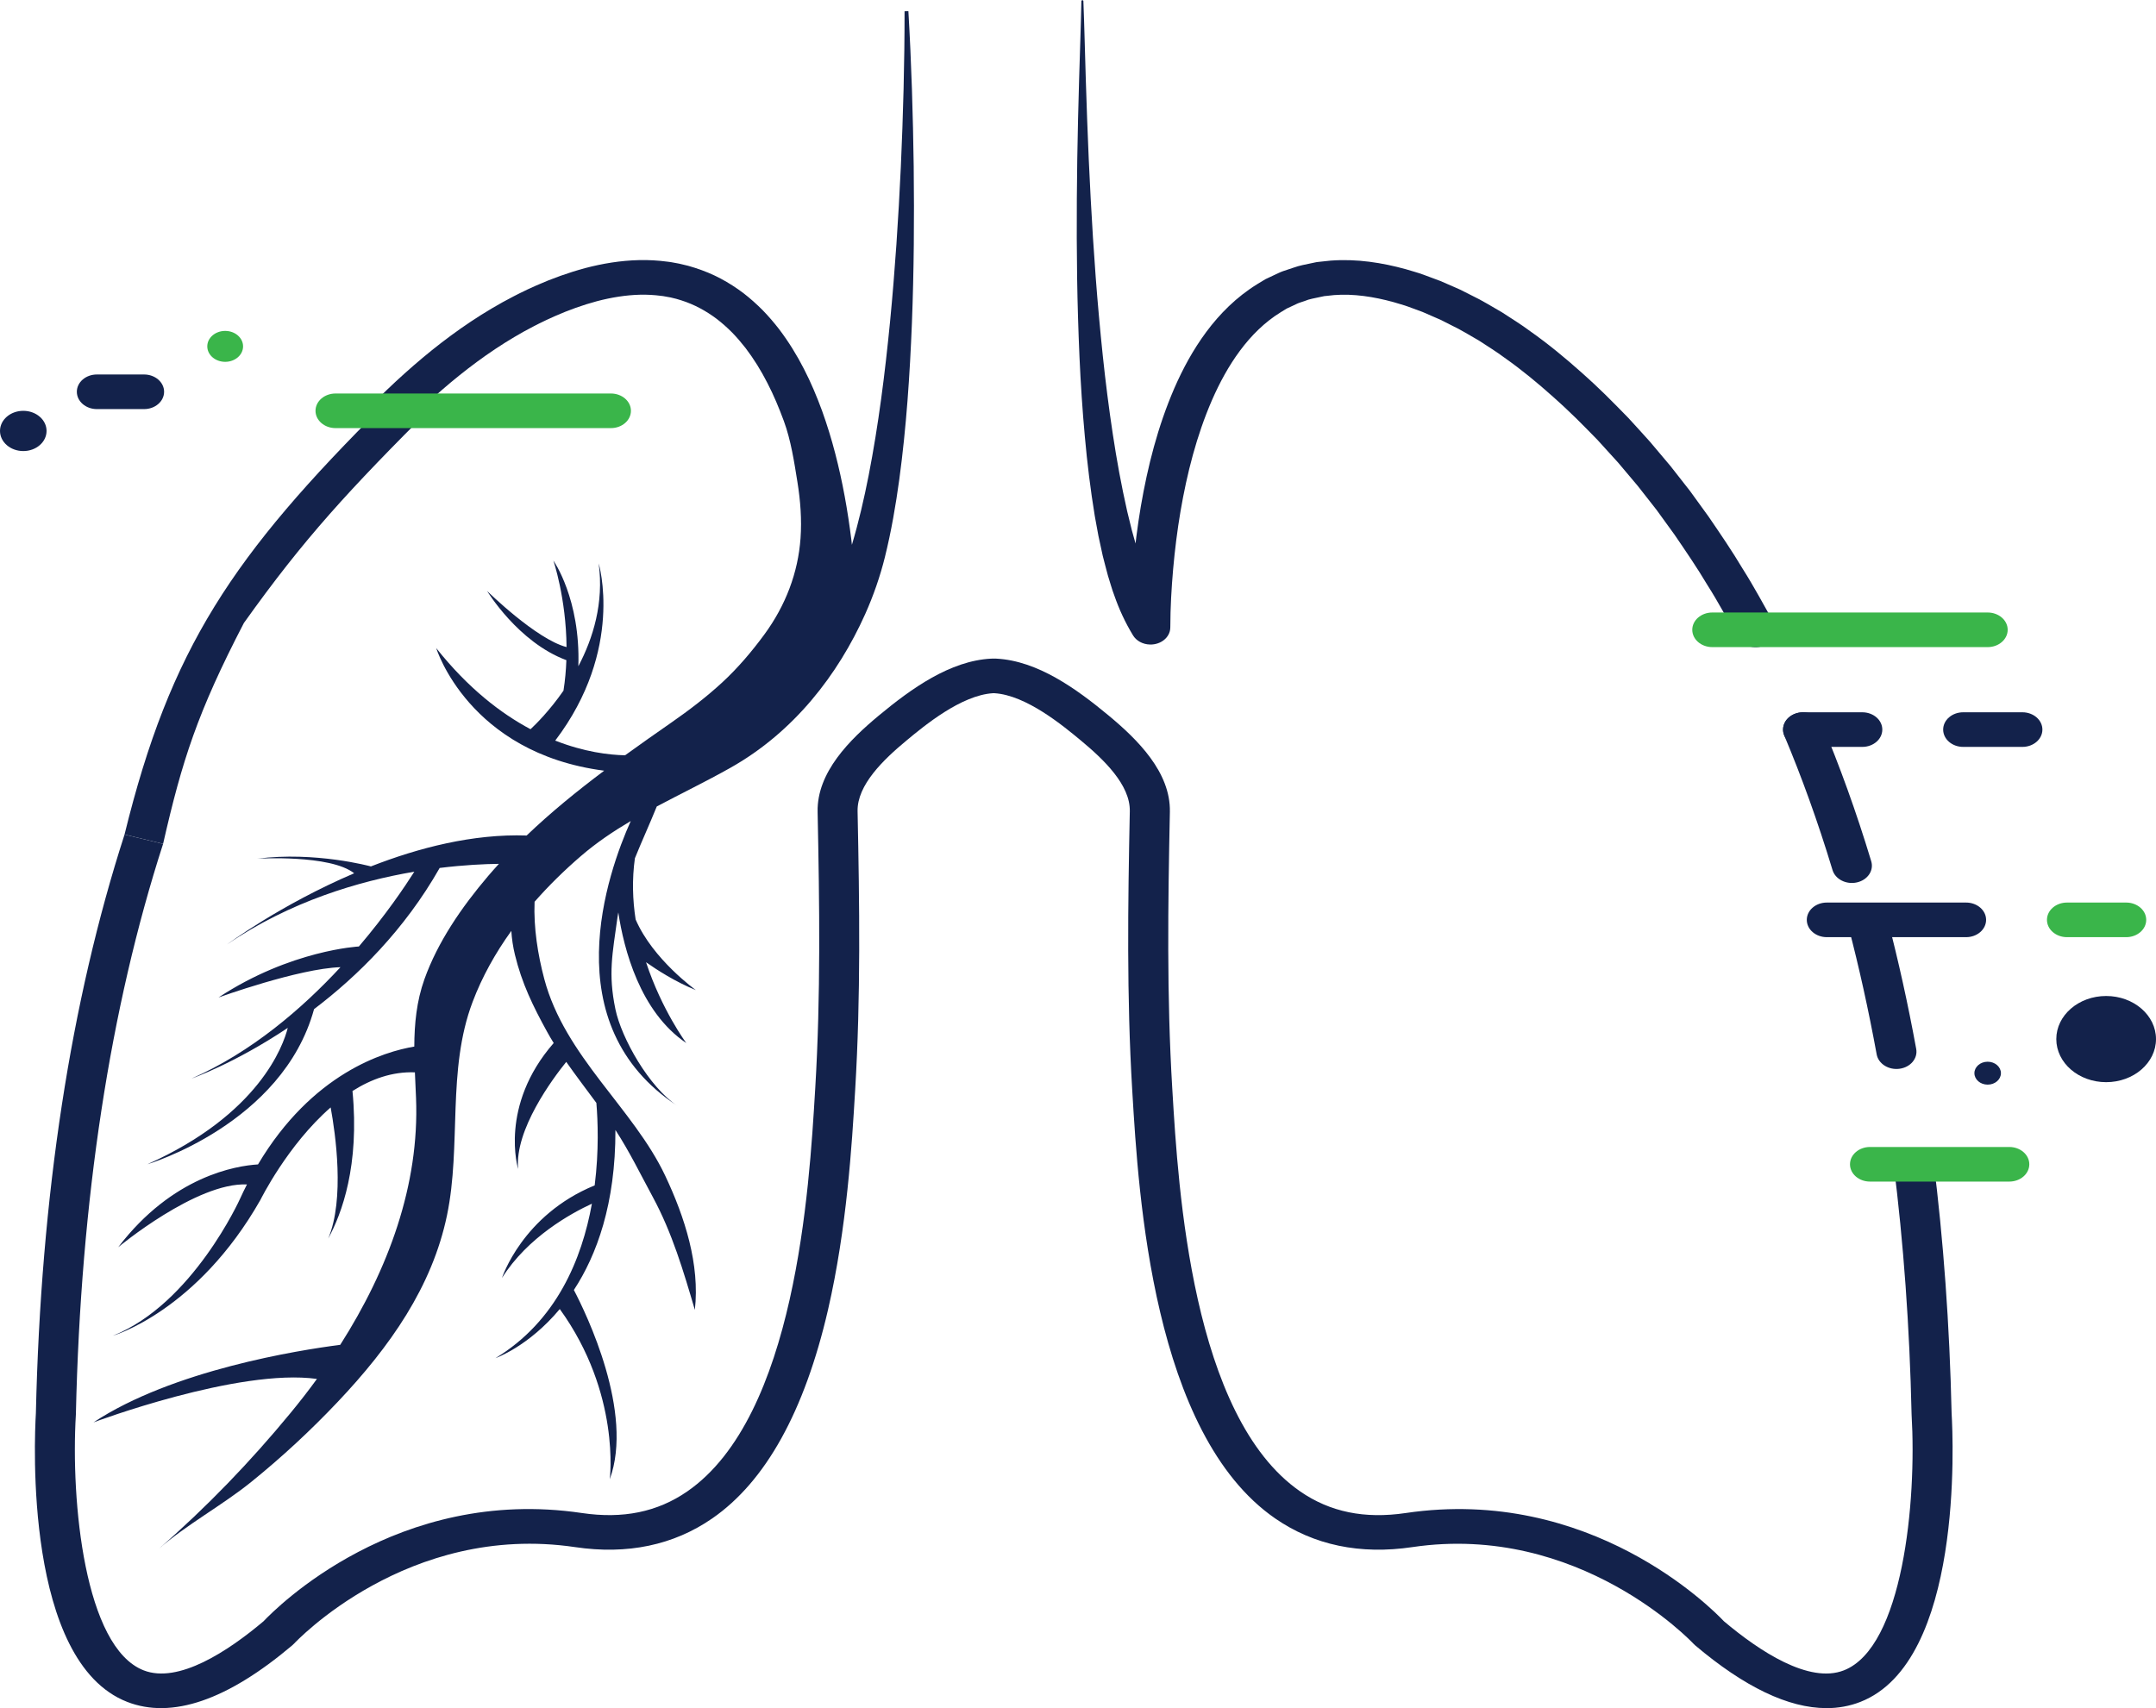
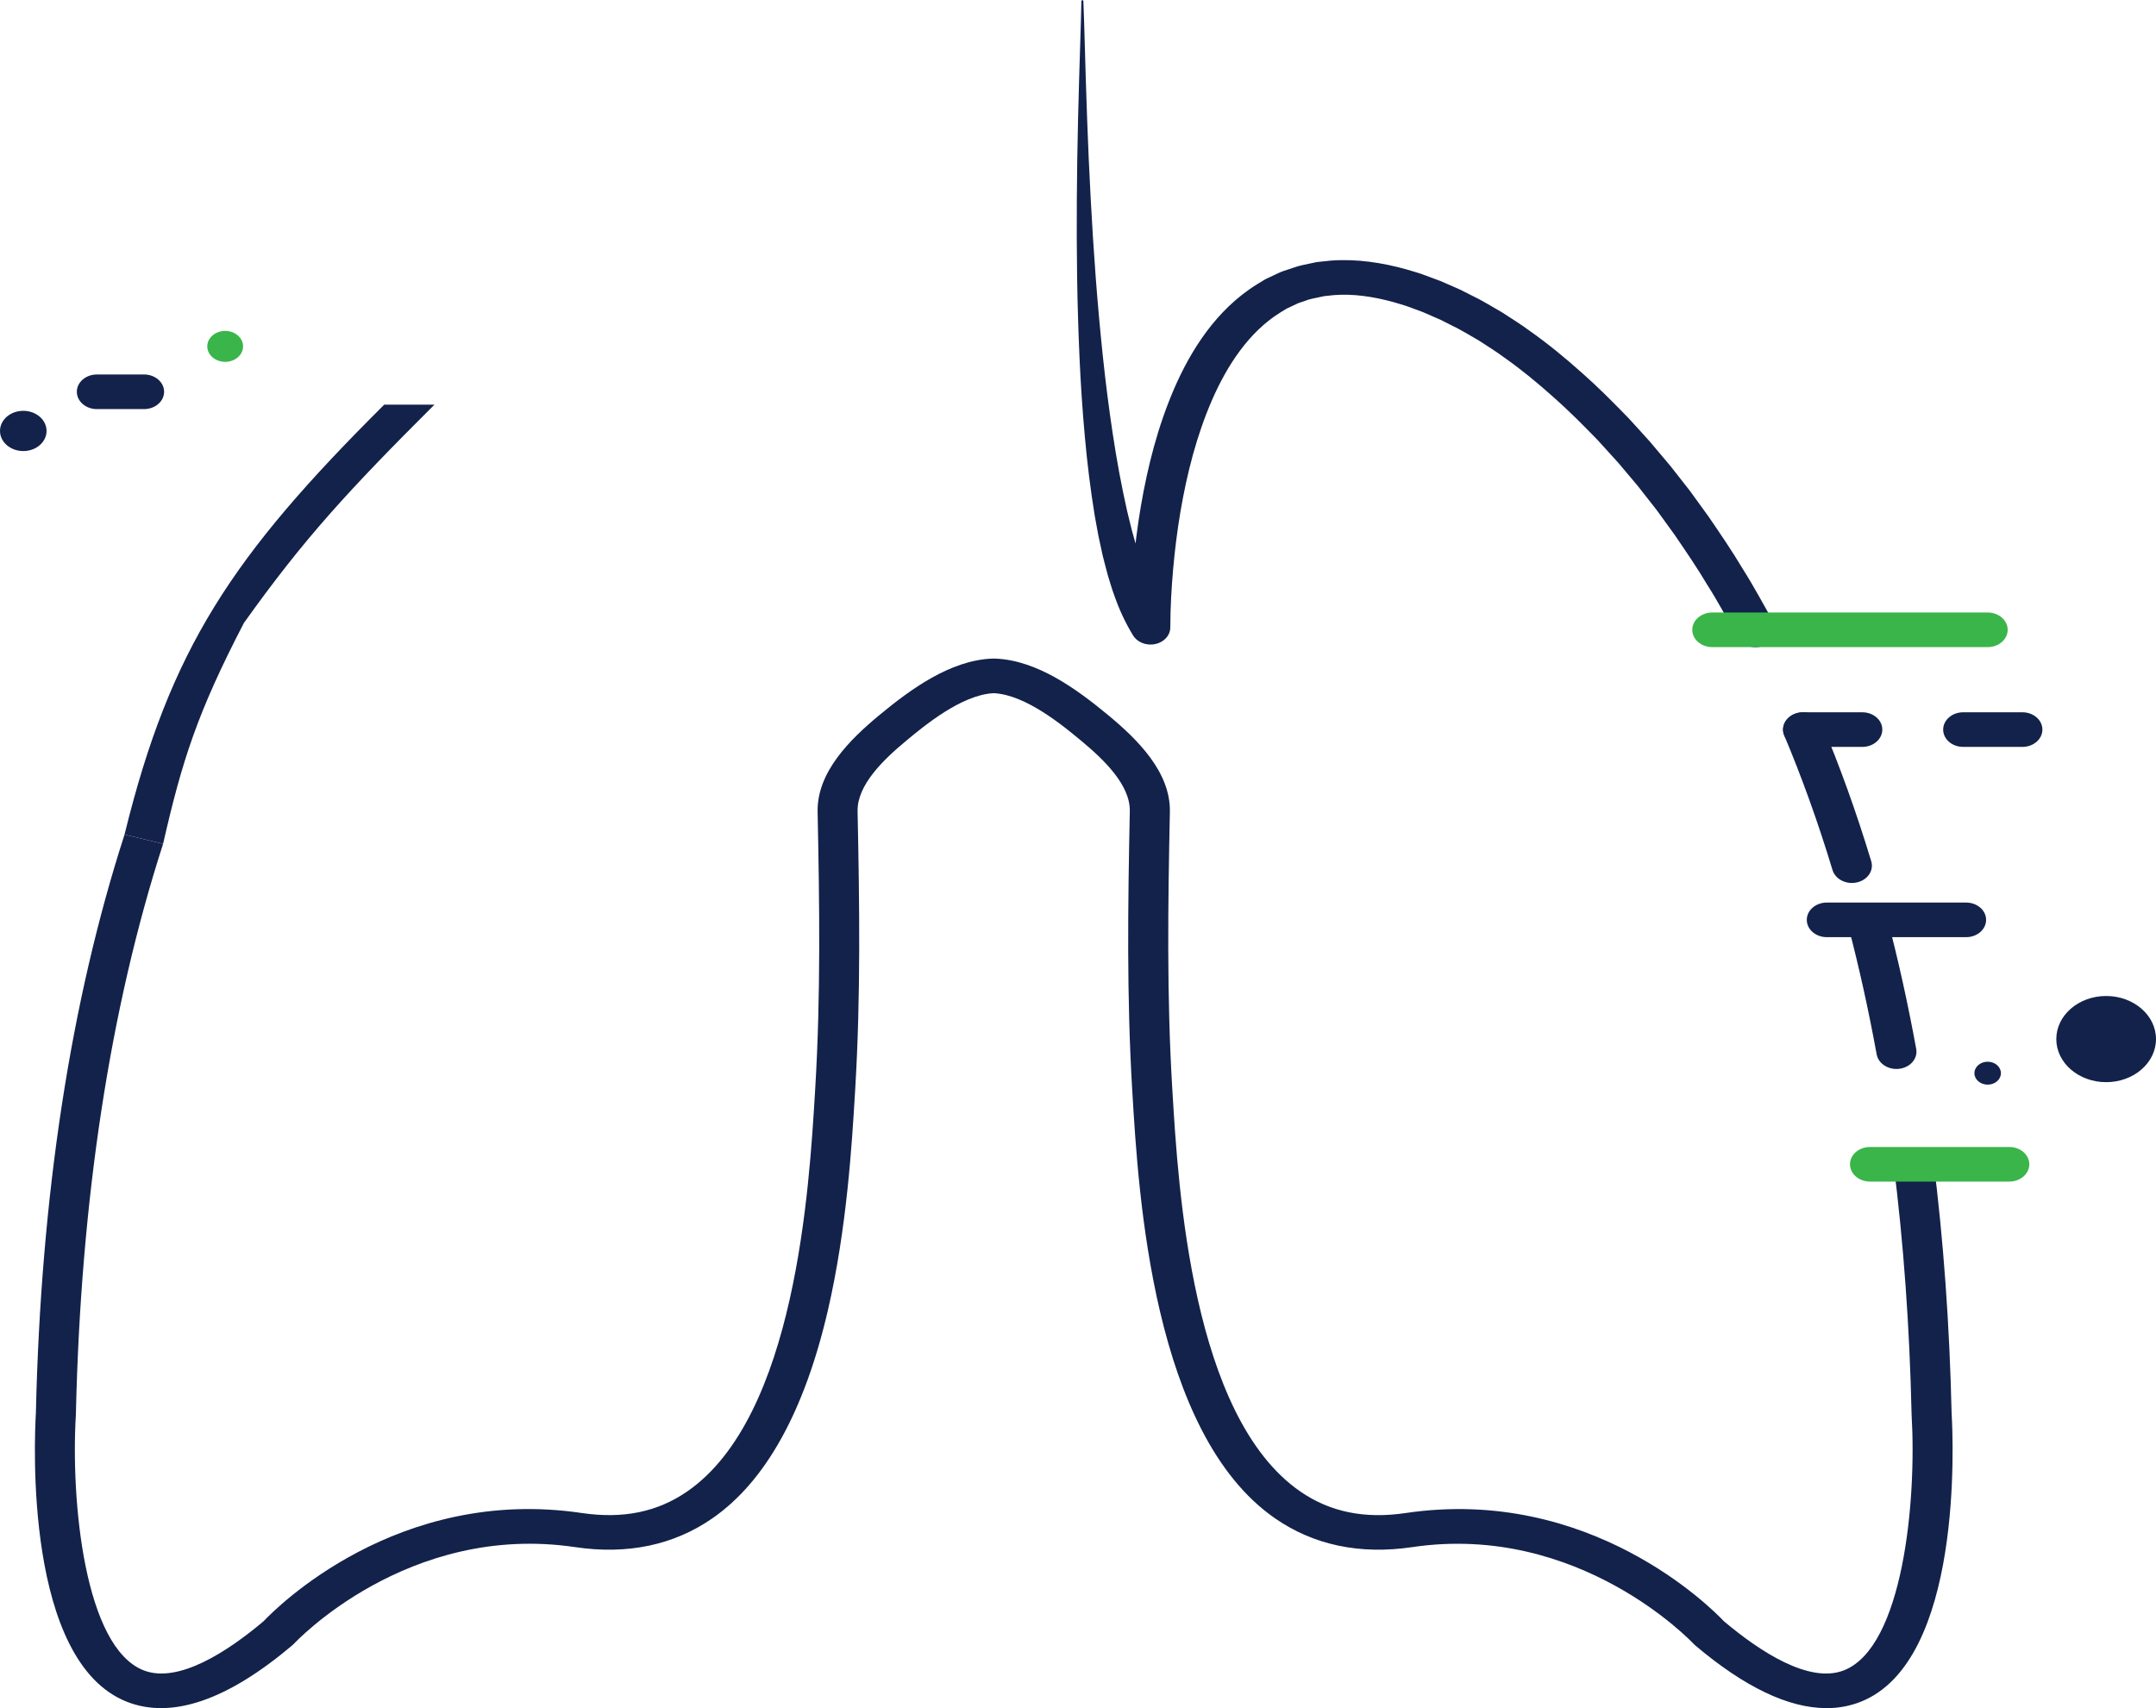
<svg xmlns="http://www.w3.org/2000/svg" fill="none" height="84" viewBox="0 0 106 84" width="106">
  <g fill="#13224b">
    <path d="m85.43 31.344c-.492-.867-.966-1.762-1.489-2.58-.497-.838-1.061-1.662-1.62-2.48l-.876-1.209-.924-1.179-.969-1.15-1.015-1.117c-.353-.357-.709-.729-1.061-1.072l-.564-.539c-.188-.177-.373-.339-.56-.509-.751-.672-1.542-1.326-2.374-1.912-.408-.306-.846-.572-1.272-.853-.446-.252-.878-.527-1.343-.746l-.343-.174-.171-.087-.16-.07-.75-.327-.698-.257c-.232-.086-.484-.148-.725-.225-.974-.269-1.973-.421-2.925-.347l-.353.038-.089.009-.044.004c-.033.006-.008.001.018-.004.021-.004.041-.008.033-.006l-.013.003-.025.005-.204.043c-.267.058-.573.111-.736.187l-.296.1c-.1.033-.206.094-.309.139l-.312.145-.293.18c-.782.48-1.449 1.143-2.004 1.891-.556.749-1.006 1.581-1.383 2.445-.75 1.733-1.222 3.587-1.542 5.459-.159.938-.277 1.883-.361 2.83-.083.943-.138 1.91-.139 2.83v0l-.002.07c-.014.464-.461.829-.997.817-.363-.008-.676-.189-.834-.449-.396-.651-.692-1.305-.919-1.958-.126-.326-.209-.653-.315-.979-.091-.326-.17-.653-.256-.979l-.212-.978-.179-.978c-.105-.652-.202-1.304-.281-1.955-.079-.652-.152-1.303-.208-1.954-.063-.651-.108-1.302-.154-1.953-.088-1.301-.141-2.602-.181-3.902-.078-2.6-.075-5.197-.037-7.792.021-1.298.052-2.595.09-3.891.036-1.296.088-2.592.113-3.887l.049-.042.048.041c.052 1.297.078 2.593.12 3.889.04 1.296.087 2.591.144 3.885.118 2.589.27 5.175.503 7.753.117 1.288.248 2.575.412 3.857.084.64.167 1.281.267 1.918.094.638.204 1.274.319 1.907.116.633.248 1.263.388 1.889l.229.934.258.923.295.906c.115.293.211.597.341.88.238.579.532 1.122.861 1.606l-1.833.438v-.001c.001-1.017.059-1.987.145-2.976.087-.985.21-1.967.376-2.947.337-1.958.827-3.913 1.648-5.812.414-.948.915-1.882 1.569-2.765.653-.879 1.472-1.713 2.518-2.358l.394-.238.427-.201c.146-.065.277-.137.437-.193l.488-.163c.351-.125.599-.16.874-.221l.204-.043.025-.005.013-.003c-.004.001.019-.003.043-.008.031-.005.063-.011.034-.005l.06-.007.12-.013.481-.051c1.288-.097 2.539.105 3.693.423.286.089.573.162.857.266l.847.315.75.327.214.095.191.096.382.193c.519.247.994.546 1.484.826.466.305.945.598 1.385.927.905.638 1.737 1.327 2.543 2.047.199.181.407.364.598.544l.564.539c.391.381.749.757 1.124 1.136.353.39.713.775 1.062 1.169l1.011 1.199.961 1.227.909 1.255c.581.85 1.159 1.695 1.686 2.58.558.88 1.017 1.748 1.512 2.621.24.422.038.931-.449 1.139-.488.207-1.078.033-1.317-.389z" />
    <path d="m92 42.355c-.742-2.452-1.559-4.702-2.427-6.766-.186-.442-.75-.669-1.261-.509-.511.161-.774.649-.589 1.09.847 2.014 1.646 4.213 2.373 6.616.138.455.675.727 1.201.608.526-.119.84-.584.703-1.038z" />
    <path d="m94.211 51.584c-.411-2.247-.883-4.366-1.405-6.364-.12-.458-.646-.746-1.177-.642s-.863.559-.743 1.018c.512 1.96.976 4.043 1.381 6.255.085.464.589.781 1.126.707.537-.073.903-.509.818-.973z" />
    <path d="m89.793 84c-1.862 0-4.025-1.034-6.455-3.091l-.082-.079c-.054-.059-5.615-5.961-13.817-4.748-2.572.381-4.842-.094-6.748-1.412-6.015-4.16-6.717-15.914-7.017-20.933l-.009-.145c-.274-4.595-.212-9.101-.118-13.698.026-1.292-1.272-2.538-2.406-3.479-.874-.725-2.686-2.23-4.251-2.325h-.07c-1.565.096-3.378 1.6-4.251 2.325-1.134.941-2.432 2.187-2.406 3.479.095 4.597.157 9.103-.118 13.698l-.009.145c-.149 2.487-.397 6.65-1.327 10.676-1.154 4.993-3.068 8.444-5.689 10.257-1.906 1.318-4.176 1.794-6.748 1.412-8.233-1.218-13.761 4.689-13.816 4.748l-.083.079c-3.194 2.704-5.927 3.641-8.122 2.784-5.055-1.973-4.565-12.885-4.487-14.198.241-10.67 1.708-20.244 4.359-28.455l1.896.458c-2.609 8.076-4.051 17.512-4.288 28.044l-.001.028c-.255 4.259.425 11.439 3.332 12.573 1.709.667 4.141-.936 5.895-2.414.602-.637 6.576-6.668 15.649-5.323 2.021.299 3.718-.049 5.186-1.064 5.325-3.683 5.995-14.902 6.281-19.692l.009-.146c.271-4.54.209-9.014.116-13.579-.04-1.95 1.588-3.556 3.01-4.737 1.597-1.326 3.503-2.695 5.525-2.798l.22-.002.029.002c2.023.103 3.928 1.472 5.525 2.798 1.422 1.181 3.05 2.787 3.01 4.737-.094 4.566-.156 9.04.116 13.58l.009.146c.286 4.79.956 16.009 6.281 19.692 1.468 1.015 3.166 1.363 5.186 1.064 9.072-1.346 15.047 4.686 15.649 5.323 1.754 1.478 4.187 3.081 5.895 2.414 2.907-1.134 3.585-8.314 3.331-12.573l-.001-.028c-.096-4.287-.395-8.436-.888-12.332l1.957-.185c.498 3.943.801 8.139.899 12.471.078 1.313.568 12.225-4.487 14.198-.525.205-1.082.307-1.667.307z" />
    <path d="m8.019 41.497-1.896-.458c2.247-9.165 5.302-13.707 12.766-21.138h2.469c-4.211 4.202-6.388 6.555-9.367 10.735-2.285 4.403-3.035 6.754-3.972 10.86z" />
    <path d="m2.289 21.192c0 .547-.512.99-1.144.99-.632 0-1.145-.443-1.145-.99 0-.546.512-.989 1.145-.989.632 0 1.144.443 1.144.989z" />
  </g>
  <path d="m11.951 17.033c0 .42-.394.761-.88.761-.486 0-.88-.341-.88-.761 0-.42.394-.76.88-.76.486 0 .88.341.88.76z" fill="#3ab54a" />
  <path d="m97.724 31.823h-13.539c-.543 0-.984-.381-.984-.851 0-.47.441-.851.984-.851h13.539c.543 0 .984.381.984.851 0 .47-.441.851-.984.851z" fill="#3ab54a" />
  <path d="m98.787 58.107h-6.848c-.544 0-.984-.381-.984-.851s.441-.851.984-.851h6.848c.543 0 .984.381.984.851s-.441.851-.984.851z" fill="#3ab54a" />
  <path d="m91.56 36.73h-2.912c-.543 0-.984-.381-.984-.851 0-.47.441-.851.984-.851h2.912c.544 0 .984.381.984.851 0 .47-.44.851-.984.851z" fill="#13224b" />
  <path d="m99.432 36.73h-2.912c-.544 0-.984-.381-.984-.851 0-.47.44-.851.984-.851h2.912c.543 0 .983.381.983.851 0 .47-.44.851-.983.851z" fill="#13224b" />
  <path d="m7.084 20.118h-2.322c-.543 0-.984-.381-.984-.851s.44-.851.984-.851h2.322c.544 0 .984.381.984.851s-.44.851-.984.851z" fill="#13224b" />
  <path d="m96.663 46.087h-6.848c-.543 0-.984-.381-.984-.851s.441-.851.984-.851h6.848c.544 0 .984.381.984.851s-.44.851-.984.851z" fill="#13224b" />
-   <path d="m104.535 46.087h-2.912c-.543 0-.984-.381-.984-.851s.441-.851.984-.851h2.912c.543 0 .984.381.984.851s-.441.851-.984.851z" fill="#3ab54a" />
  <path d="m106 51.099c0 1.17-1.097 2.119-2.451 2.119-1.353 0-2.451-.949-2.451-2.119 0-1.17 1.098-2.119 2.451-2.119 1.354 0 2.451.949 2.451 2.119z" fill="#13224b" />
  <path d="m98.376 52.775c0 .312-.292.564-.652.564-.36 0-.652-.252-.652-.564 0-.311.292-.563.652-.563.36 0 .652.253.652.563z" fill="#13224b" />
-   <path d="m44.923 8.209c-.035-2.555-.112-5.109-.262-7.659l-.188.004c.002 2.55-.069 5.1-.183 7.647-.118 2.546-.285 5.09-.531 7.625-.249 2.533-.566 5.062-1.051 7.551-.226 1.153-.491 2.297-.824 3.414-.01-.084-.017-.169-.028-.254-.176-1.419-.427-2.836-.793-4.241-.182-.703-.397-1.402-.647-2.097-.255-.693-.541-1.382-.89-2.056-.345-.675-.751-1.337-1.233-1.971-.246-.315-.509-.624-.797-.919-.292-.293-.606-.576-.947-.839-.345-.26-.716-.5-1.113-.712-.397-.212-.824-.387-1.264-.529l-.335-.101-.363-.087-.091-.021-.075-.014-.148-.027-.148-.027-.071-.011-.043-.006-.086-.011c-.462-.062-.928-.088-1.387-.077-.92.021-1.808.171-2.65.392-.844.229-1.632.513-2.412.858l-.269.122-.134.06-.152.074c-.185.091-.374.178-.555.276-.366.189-.725.387-1.074.595-.7.414-1.368.862-2.007 1.333-.64.471-1.251.966-1.839 1.476-.294.255-.581.514-.865.776l-.424.4-.406.392 1.468 1.133.404-.391.397-.373c.269-.249.542-.495.82-.736.555-.482 1.128-.944 1.72-1.381.593-.437 1.207-.848 1.843-1.224.317-.19.641-.368.971-.538.163-.088.332-.165.498-.247l.113-.055.134-.061.269-.122c.661-.293 1.373-.55 2.075-.738.706-.185 1.422-.302 2.123-.319.35-.008.696.012 1.034.057l.099.012.148.027.149.027.074.013.055.014.222.054.239.072c.637.201 1.224.52 1.755.921.263.203.512.426.748.663.234.24.451.496.659.761.408.536.765 1.114 1.074 1.72.313.603.575 1.235.811 1.875.348.946.508 2.014.666 2.995.147.914.218 1.841.153 2.763-.12 1.695-.731 3.307-1.783 4.74-.602.821-1.305 1.652-2.076 2.361-.767.706-1.612 1.353-2.485 1.96-.769.535-1.532 1.071-2.283 1.615-.784-.017-2.002-.159-3.434-.723 3.411-4.488 2.137-8.712 2.137-8.712.261 1.943-.276 3.681-1 5.056.11-3.316-1.228-5.198-1.228-5.198s.626 1.839.648 4.255c-1.493-.384-3.905-2.758-3.905-2.758s1.519 2.519 3.896 3.402c-.018.485-.061.988-.142 1.499-.683.984-1.358 1.652-1.62 1.896-1.466-.781-3.075-2.022-4.636-3.987 0 0 1.586 5.161 8.257 6.027-1.338 1.004-2.623 2.05-3.813 3.188-2.637-.09-5.317.604-7.656 1.52-.027-.008-2.737-.745-5.585-.381 0 0 3.589-.213 4.762.718-3.626 1.548-6.246 3.497-6.246 3.497 3.097-2.115 6.485-3.112 9.204-3.575-.464.732-1.397 2.118-2.726 3.678-.003 0-3.353.172-6.902 2.508 0 0 3.946-1.426 5.997-1.49-1.886 2.035-4.376 4.183-7.322 5.476 0 0 2.102-.734 4.73-2.491-.219.868-1.401 4.249-6.903 6.707 0 0 6.646-1.973 8.196-7.629 2.14-1.624 4.444-3.894 6.176-6.943 1.201-.148 2.208-.194 2.912-.202-.178.197-.356.395-.529.598-1.307 1.536-2.479 3.245-3.133 5.076-.388 1.086-.493 2.196-.498 3.312-1.485.249-5.013 1.307-7.684 5.795-1.078.066-4.202.571-6.872 4.071 0 0 3.844-3.2 6.329-3.086-.116.227-.23.461-.34.704 0 0-2.332 5.177-6.253 6.735 0 0 4.139-1.191 7.26-6.689 0 0 1.322-2.684 3.448-4.538.235 1.279.701 4.504-.121 6.45.673-1.229 1.547-3.597 1.194-7.257.924-.586 1.956-.961 3.069-.918.017.423.039.847.056 1.269.169 4.266-1.357 8.413-3.727 12.131-2.05.264-8.241 1.244-12.132 3.814 0 0 7.129-2.677 10.987-2.137-.417.573-.852 1.133-1.303 1.68-1.962 2.381-4.089 4.596-6.47 6.673 1.369-1.195 3.108-2.13 4.539-3.285 1.516-1.225 2.933-2.542 4.247-3.93 2.582-2.725 4.651-5.674 5.381-9.184.716-3.447-.012-7.133 1.258-10.491.466-1.235 1.117-2.401 1.905-3.496.024.391.082.781.176 1.169.341 1.407.882 2.519 1.589 3.804.098.178.204.359.318.541-2.703 3.097-1.749 6.194-1.749 6.194-.175-1.925 1.699-4.439 2.366-5.266.475.677.997 1.363 1.481 2.017.072.855.132 2.35-.083 4.056-3.56 1.459-4.558 4.554-4.558 4.554 1.26-2.01 3.404-3.183 4.421-3.653-.491 2.727-1.746 5.782-4.739 7.594 0 0 1.619-.565 3.16-2.414 3.011 4.169 2.457 8.371 2.457 8.371 1.202-3.279-1.146-8.127-1.764-9.308 1.122-1.714 2.051-4.231 2.043-7.869.706 1.088 1.22 2.157 1.836 3.294.955 1.765 1.516 3.671 2.069 5.553.252-2.233-.491-4.552-1.459-6.601-1.56-3.305-4.935-5.863-5.945-9.676-.314-1.185-.528-2.51-.476-3.793.698-.795 1.463-1.546 2.28-2.249.765-.659 1.591-1.214 2.449-1.721-1.131 2.516-3.808 10.016 2.305 14.015-1.403-.919-2.766-3.341-3.06-4.762-.364-1.755-.144-2.724.1-4.502.012-.086.028-.172.042-.257.273 1.803 1.064 4.886 3.342 6.424 0 0-1.202-1.619-1.978-3.974.502.354 1.442.967 2.45 1.37 0 0-2.114-1.505-2.962-3.474-.147-.954-.181-1.97-.036-3.009.342-.846.73-1.691 1.076-2.547 1.192-.634 2.421-1.226 3.621-1.902 3.126-1.759 5.295-4.589 6.625-7.557.403-.9.732-1.848.967-2.792.318-1.282.536-2.563.712-3.845.346-2.563.517-5.124.619-7.683.099-2.56.118-5.117.088-7.672z" fill="#13224b" />
-   <path d="m30.036 21.053h-13.539c-.544 0-.985-.381-.985-.851 0-.469.441-.851.985-.851h13.539c.543 0 .984.381.984.851 0 .47-.44.851-.984.851z" fill="#3ab54a" />
</svg>